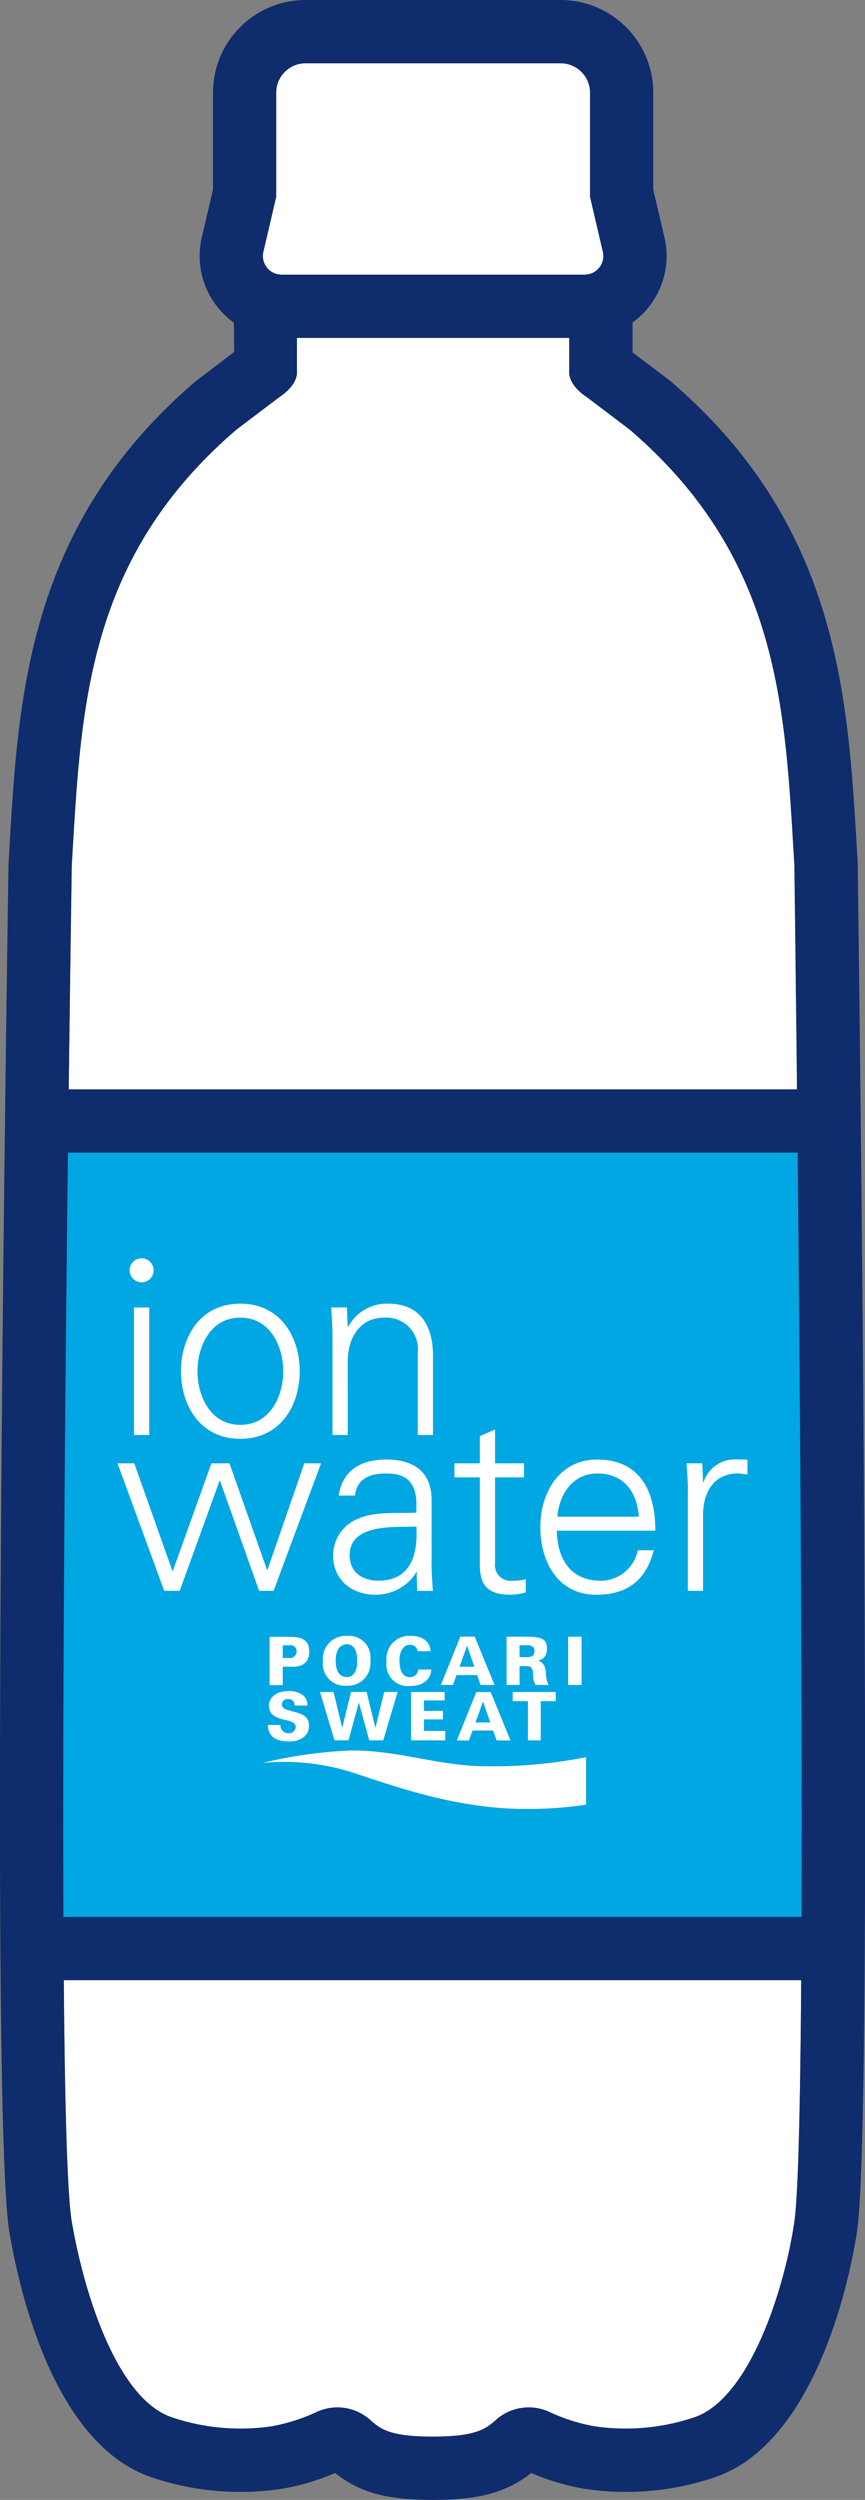
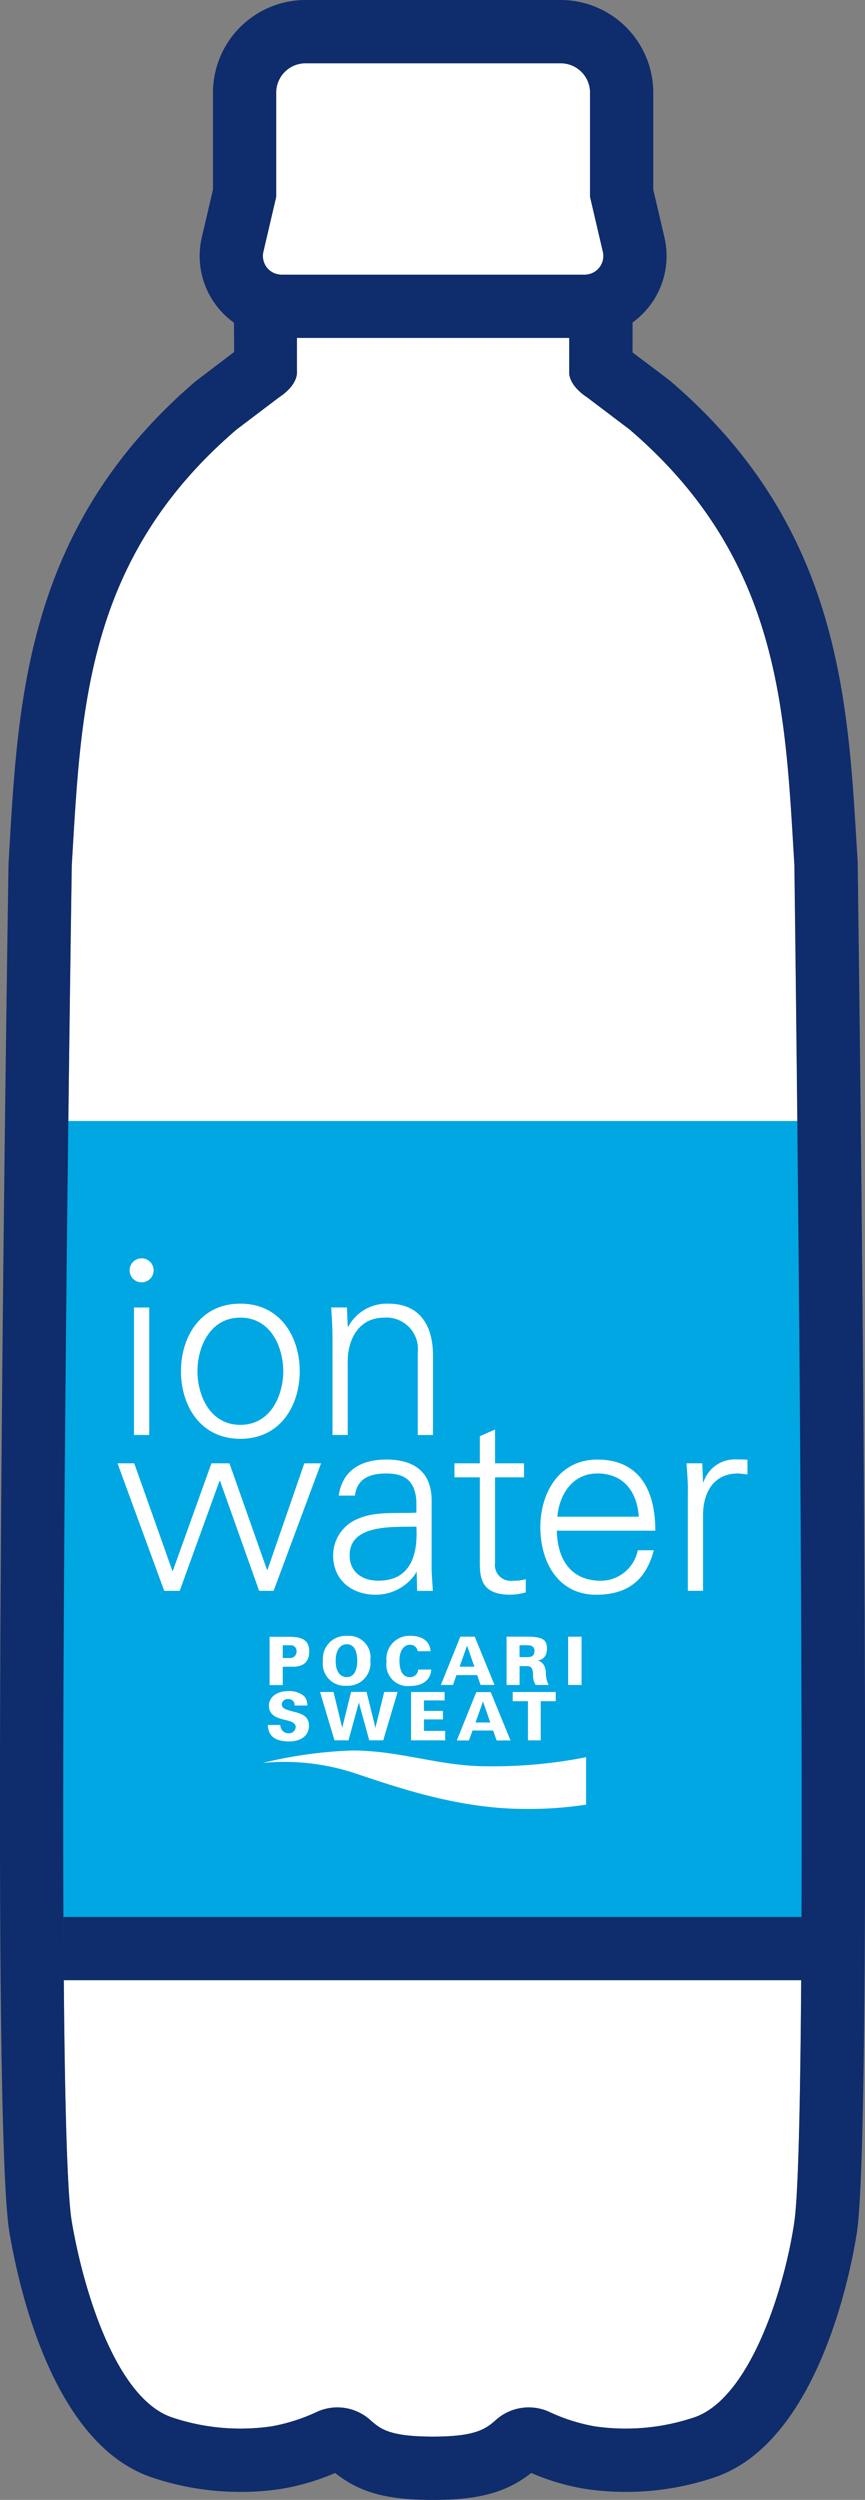
<svg xmlns="http://www.w3.org/2000/svg" width="86.452" height="249.594" viewBox="0 0 86.452 249.594">
  <rect x="0" y="0" width="86.452" height="249.594" fill="#808080" stroke="none" />
  <defs>
    <clipPath id="a">
      <path d="M1395.233,2997.479h-72.954a3.961,3.961,0,0,0-3.96,3.914c-.251,21.512-.533,51.946-.447,74.769a3.96,3.96,0,0,0,3.96,3.945h73.783a3.96,3.96,0,0,0,3.96-3.947c.073-22.821-.167-53.251-.382-74.761a3.961,3.961,0,0,0-3.96-3.92Z" fill="none" />
    </clipPath>
  </defs>
  <g transform="translate(-1315.497 -2885.557)">
    <path d="M1394.9,2971.92c-.93-15.357-1.308-30.5-16.479-43.487l-4.215-3.188c-1.987-1.314-1.809-2.55-1.809-2.55v-9.682h-27.222v9.682s.179,1.236-1.808,2.55l-4.215,3.188c-15.171,12.985-15.549,28.13-16.479,43.487,0,0-1.923,124.13,0,135.454,1.16,6.83,4.407,17.589,9.968,19.523a21.5,21.5,0,0,0,10.007.907,18.279,18.279,0,0,0,4.6-1.477,4.925,4.925,0,0,1,5.3.884c1.016.9,1.985,1.621,6.233,1.621,4.154,0,5.217-.725,6.234-1.621a4.925,4.925,0,0,1,5.3-.884,18.281,18.281,0,0,0,4.6,1.477,21.505,21.505,0,0,0,10.007-.907c5.561-1.934,9.015-12.935,9.968-19.523C1396.542,3096.006,1394.9,2971.92,1394.9,2971.92Z" fill="#fff" />
    <path d="M1395.233,3001.439h-72.954c-.257,22.023-.532,52.088-.447,74.708h73.783C1395.688,3053.526,1395.453,3023.462,1395.233,3001.439Z" fill="none" />
    <g clip-path="url(#a)">
      <rect width="291.815" height="74.708" transform="translate(1212.815 3001.439)" fill="#00a7e3" />
      <path d="M-21.063-21.063H312.878V95.771H-21.063ZM270.752,21.063H21.063V53.645H270.752Z" transform="translate(1212.815 3001.439)" fill="#00a7e3" />
      <path d="M1344.44,3048.98h-2v4.822h1.317v-1.837h1.018c1.079,0,1.626-.51,1.626-1.519s-.53-1.466-1.961-1.466m0,2.117h-.683v-1.274h.754a.569.569,0,0,1,.626.613.643.643,0,0,1-.7.661" fill="#fff" />
      <path d="M1350.208,3048.886a2.285,2.285,0,0,0-2.435,2.5,2.2,2.2,0,0,0,2.364,2.478,2.251,2.251,0,0,0,2.371-2.522,2.147,2.147,0,0,0-2.3-2.454m-.036,4.116c-.709,0-1.126-.6-1.126-1.6,0-1.568.857-1.687,1.117-1.687.384,0,1.039.215,1.039,1.679,0,1.007-.392,1.608-1.03,1.608" fill="#fff" />
      <path d="M1354.131,3051.456a2.3,2.3,0,0,1,2.414-2.576c1.187,0,1.938.59,1.984,1.538h-1.288a.746.746,0,0,0-.8-.642c-.5,0-1.02.483-1.02,1.565,0,1.441.631,1.661,1,1.661a.8.8,0,0,0,.871-.754h1.306c-.047,1.014-.847,1.641-2.115,1.641a2.14,2.14,0,0,1-2.354-2.433" fill="#fff" />
      <path d="M1362.945,3048.963h-1.439c-.046.108-1.855,4.59-1.947,4.823h1.211c.038-.106.347-.984.347-.984h2.07s.3.878.34.984h1.394c-.1-.234-1.933-4.715-1.976-4.823m-1.513,3,.744-2.1.735,2.1Z" fill="#fff" />
      <path d="M1370.054,3052.657c0-1.207-.84-1.312-.84-1.312s.967-.026.946-1.213c-.013-.805-.323-1.185-2.115-1.166h-1.919v4.822h1.3v-1.881h.778c.5,0,.571.456.571.944a1.727,1.727,0,0,0,.257.937h1.3a2.7,2.7,0,0,1-.28-1.131m-1.841-1.649h-.788v-1.185l.815,0c.529,0,.675.266.675.549,0,.351-.11.633-.7.633" fill="#fff" />
      <rect width="1.342" height="4.822" transform="translate(1372.278 3048.967)" fill="#fff" />
      <path d="M1345.053,3057.988c0-.466-.584-.6-1.15-.734-.8-.186-1.528-.481-1.528-1.418,0-.813.791-1.43,1.843-1.43a2.3,2.3,0,0,1,1.661.485,1.269,1.269,0,0,1,.333.948v0h-1.272a.589.589,0,0,0-.659-.639.552.552,0,0,0-.617.5c0,.451.4.554,1.272.778.762.2,1.443.451,1.443,1.392s-.775,1.556-1.98,1.556c-1.4,0-2.1-.534-2.132-1.644h1.255a.794.794,0,0,0,.8.826.659.659,0,0,0,.728-.622" fill="#fff" />
      <path d="M1351.363,3055.548l-1.036,3.767h-1.4l-1.444-4.828h1.349l.868,3.577.885-3.584h1.55" fill="#fff" />
      <path d="M1352.133,3054.478l.884,3.584.88-3.577h1.339l-1.435,4.828h-1.4l-1.036-3.767" fill="#fff" />
      <path d="M1359.932,3054.489v.838h-2.064v1.047h1.9v.854h-1.9v1.145h2.126v.944h-3.417v-4.828Z" fill="#fff" />
      <path d="M1364.54,3054.5H1363.1c-.044.107-1.853,4.595-1.947,4.827h1.212c.037-.1.358-.992.358-.992h2.06s.312.886.35.992h1.386c-.093-.232-1.934-4.72-1.978-4.827m-1.52,3.031.75-2.1.726,2.1Z" fill="#fff" />
      <path d="M1371.039,3054.489v.917h-1.5v3.911h-1.278v-3.911h-1.524v-.917Z" fill="#fff" />
      <path d="M1341.741,3061.573a44.16,44.16,0,0,1,8.944-1.245c4.832,0,8.708,1.577,13.491,1.577a47.735,47.735,0,0,0,9.9-.908v4.737a37.51,37.51,0,0,1-6.075.43c-6.985,0-13.323-2.352-17.413-3.684a22.539,22.539,0,0,0-8.85-.907" fill="#fff" />
      <path d="M1385.764,3036.73c.05-2.435,1.243-4.059,3.5-4.059.3,0,.634.076.938.1v-1.47a15.134,15.134,0,0,0-1.521-.026,3.28,3.28,0,0,0-2.868,2.258h-.05l-.076-1.877h-1.573c.051.863.153,1.877.127,2.866v9.868h1.522Zm-14.563.253c.2-2.232,1.522-4.312,4.008-4.312,2.638,0,3.957,1.852,4.135,4.312Zm9.792,1.4c0-3.983-1.548-7.1-5.809-7.1-3.78,0-5.682,3.3-5.682,6.747,0,3.475,1.775,6.749,5.581,6.749,3.069,0,4.971-1.4,5.758-4.441h-1.6a3.794,3.794,0,0,1-3.678,3.045c-3.12,0-4.363-2.283-4.414-5Zm-17.539,2.612c0,1.725-.177,3.781,3.045,3.781a6.339,6.339,0,0,0,1.547-.229v-1.319a4.48,4.48,0,0,1-1.319.152,1.574,1.574,0,0,1-1.751-1.8v-8.522h2.893v-1.4h-2.893v-3.375l-1.522.661v2.714h-2.536v1.4h2.536Zm-6.341-4.414c-1.852.1-4.058-.152-5.758.584a3.929,3.929,0,0,0-2.562,3.678c0,2.486,1.877,3.933,4.236,3.933a4.777,4.777,0,0,0,3.982-2.081l.076-.177h.051l.051,1.877h1.573c-.051-.862-.152-1.877-.127-2.867v-6.037c.051-2.918-1.7-4.211-4.515-4.211-2.436,0-4.388.99-4.769,3.6h1.623c.2-1.725,1.522-2.207,3.12-2.207,1.8,0,2.866.66,3.019,2.74Zm-6.672,4.262c0-3.2,4.516-2.791,6.672-2.866.152,2.663-.483,5.4-3.805,5.4-1.548,0-2.867-.813-2.867-2.537m-21.526-9.182h-1.673l4.668,12.734h1.547l3.982-10.984h.05l3.907,10.984h1.446l4.743-12.734h-1.674l-3.678,10.629h-.051l-3.753-10.629h-1.8l-3.855,10.73h-.051Z" fill="#fff" />
      <path d="M1350.249,3021.5c0-2.283,1.141-4.388,3.653-4.388a3.149,3.149,0,0,1,3.348,3.5v8.219h1.521v-7.966c0-1.47-.329-5.149-4.49-5.149a4.377,4.377,0,0,0-3.981,2.309l-.051-.052-.077-1.877H1348.6c.051.864.127,1.877.127,2.867v9.868h1.523Zm-10.73-5.784c-4.059,0-5.936,3.4-5.936,6.748s1.877,6.747,5.936,6.747,5.935-3.4,5.935-6.747-1.877-6.748-5.935-6.748m4.287,6.748c0,2.359-1.218,5.352-4.287,5.352s-4.287-2.993-4.287-5.352,1.217-5.352,4.287-5.352,4.287,2.993,4.287,5.352m-14.916,6.367h1.523V3016.1h-1.523Z" fill="#fff" />
      <path d="M1329.651,3013.589a1.2,1.2,0,1,0-1.2-1.2,1.2,1.2,0,0,0,1.2,1.2" fill="#fff" />
    </g>
    <path d="M1345.173,2913.013v9.682s.179,1.236-1.808,2.55l-4.215,3.188c-15.171,12.985-15.549,28.13-16.479,43.487,0,0-1.923,124.13,0,135.454,1.16,6.83,4.407,17.589,9.968,19.523a21.5,21.5,0,0,0,10.007.907,18.279,18.279,0,0,0,4.6-1.477,4.924,4.924,0,0,1,5.3.884c1.016.9,1.985,1.621,6.233,1.621,4.154,0,5.217-.725,6.234-1.621a4.925,4.925,0,0,1,5.3-.884,18.281,18.281,0,0,0,4.6,1.477,21.508,21.508,0,0,0,10.007-.907c5.561-1.934,9.015-12.935,9.968-19.523,1.644-11.368,0-135.454,0-135.454-.93-15.357-1.308-30.5-16.479-43.487l-4.215-3.188c-1.987-1.314-1.809-2.55-1.809-2.55v-9.682h-27.222m0-6.319H1372.4a6.319,6.319,0,0,1,6.319,6.319v7.733l2.782,2.091c.1.077.935.712,1.032.795,16.682,14.278,17.691,31.294,18.582,46.307l.1,1.6c.18,13.05,1.614,125.214-.053,136.74-.307,2.12-3.309,20.817-14.146,24.587a27.625,27.625,0,0,1-8.995,1.487,27.025,27.025,0,0,1-4.032-.3,23.048,23.048,0,0,1-5.4-1.59c-2.479,1.95-5.235,2.689-9.8,2.689-4.628,0-7.306-.715-9.8-2.688a23.054,23.054,0,0,1-5.4,1.59,26.991,26.991,0,0,1-4.03.3,27.618,27.618,0,0,1-9-1.488c-9.565-3.326-13.062-18.195-14.121-24.433-1.964-11.564-.286-123.845-.089-136.61l.106-1.883c.891-15.013,1.9-32.029,18.582-46.307l3.86-2.934-.047-7.685A6.319,6.319,0,0,1,1345.173,2906.694Z" fill="#0f2c6c" />
    <path d="M1375.75,2910.69l-1.282-5.474v-10.407a2.933,2.933,0,0,0-2.933-2.933h-25.5a2.933,2.933,0,0,0-2.933,2.933v10.407l-1.282,5.474a1.865,1.865,0,0,0,1.815,2.29h30.3A1.865,1.865,0,0,0,1375.75,2910.69Z" fill="#fff" />
    <path d="M1373.935,2912.98a1.865,1.865,0,0,0,1.815-2.29l-1.282-5.474v-10.407a2.933,2.933,0,0,0-2.933-2.933h-25.5a2.933,2.933,0,0,0-2.933,2.933v10.407l-1.282,5.474a1.865,1.865,0,0,0,1.815,2.29h30.3m0,6.319h-30.3a8.184,8.184,0,0,1-7.968-10.049l1.116-4.764v-9.677a9.262,9.262,0,0,1,9.252-9.252h25.5a9.262,9.262,0,0,1,9.252,9.252v9.677l1.115,4.763a8.184,8.184,0,0,1-7.967,10.05Z" fill="#0f2c6c" />
-     <path d="M72.953,3.159H0V-3.159H72.953Z" transform="translate(1322.279 2997.479)" fill="#0f2c6c" />
    <path d="M73.783,3.159H0V-3.159H73.783Z" transform="translate(1321.832 3080.107)" fill="#0f2c6c" />
  </g>
</svg>